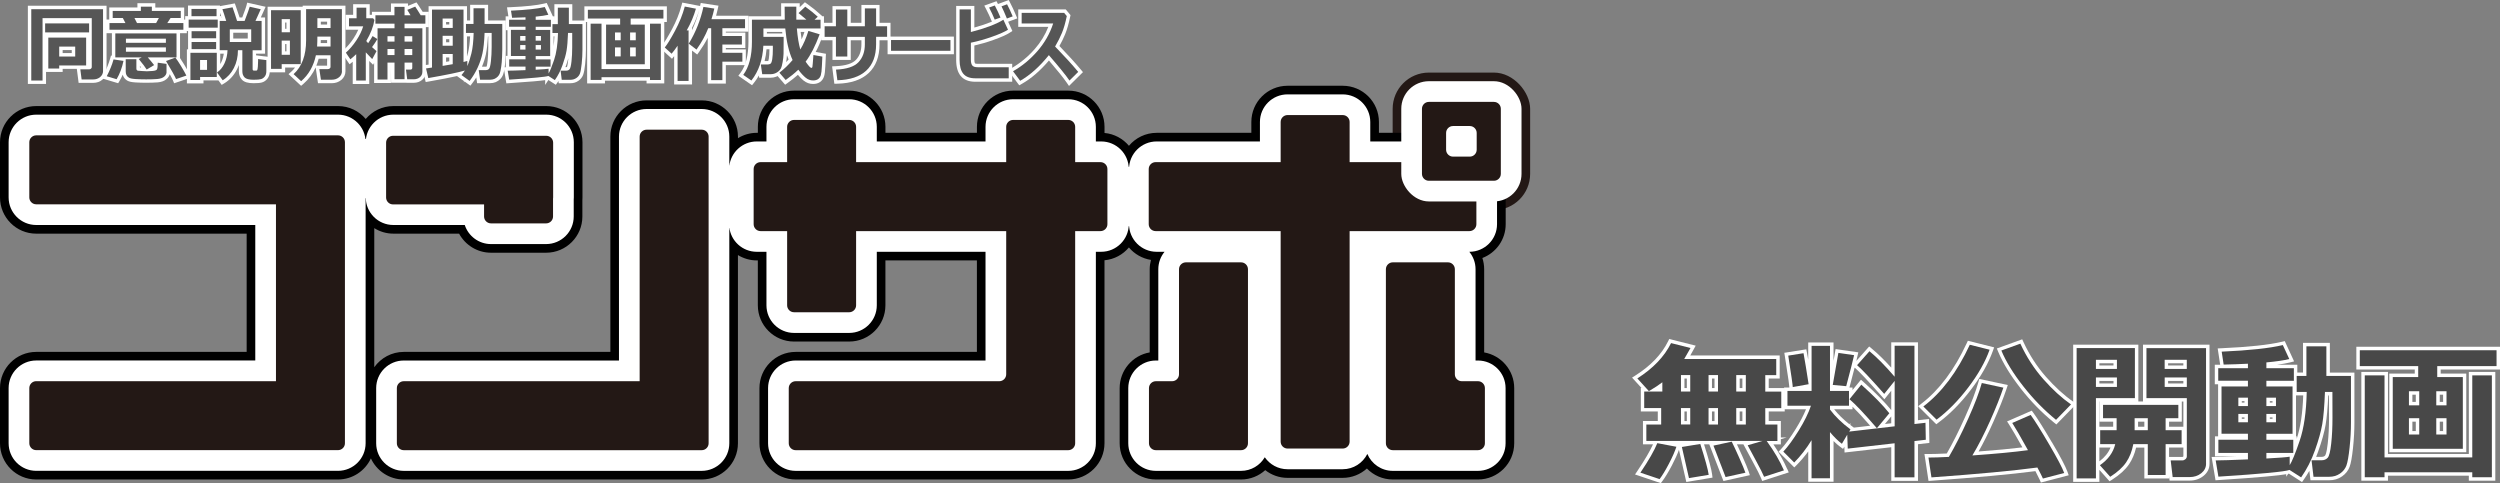
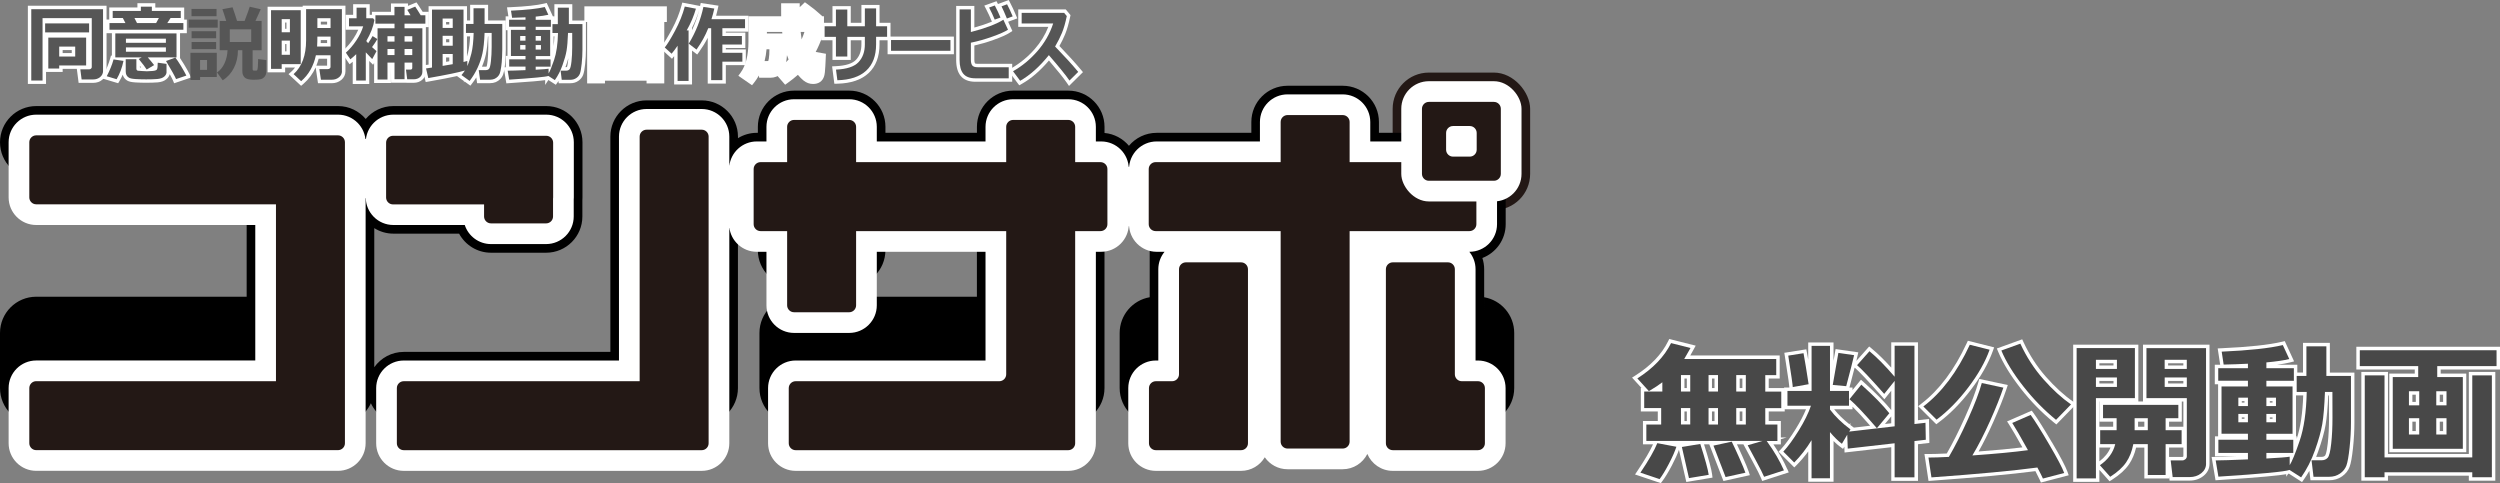
<svg xmlns="http://www.w3.org/2000/svg" id="_レイヤー_2" data-name="レイヤー 2" viewBox="0 0 725 140.12">
  <rect x="0" y="0" width="725" height="140.12" fill="#808080" stroke="none" />
  <defs>
    <style>
      .cls-1 {
        fill: #fff;
      }

      .cls-2 {
        fill: #231815;
      }

      .cls-3 {
        fill: #484848;
      }

      .cls-4 {
        fill: #565656;
      }
    </style>
  </defs>
  <g id="_レイヤー_1_画像のコピー" data-name="レイヤー 1 画像のコピー">
    <g>
      <rect class="cls-2" x="403.87" y="21.05" width="39.87" height="39.87" rx="10.5" ry="10.5" />
-       <path d="M430.41,102.2v-24.12c0-1.14-.19-2.23-.52-3.26,3.95-1.51,6.76-5.33,6.76-9.8v-16c0-5.79-4.71-10.5-10.5-10.5h-26.26v-3.15c0-5.79-4.71-10.5-10.5-10.5h-16c-5.79,0-10.5,4.71-10.5,10.5v3.15h-27.46c-3.22,0-6.11,1.46-8.04,3.76-1.74-2.07-4.25-3.46-7.08-3.72v-1.78c0-5.79-4.71-10.5-10.5-10.5h-16c-5.79,0-10.5,4.71-10.5,10.5v1.74h-26.53v-1.74c0-5.79-4.71-10.5-10.5-10.5h-16c-5.79,0-10.5,4.71-10.5,10.5v1.74h-.31c-2,0-3.87.57-5.46,1.55v-.46c0-5.79-4.71-10.5-10.5-10.5h-16c-5.79,0-10.5,4.71-10.5,10.5v62.44h-59.91c-3.53,0-6.65,1.76-8.56,4.44v-40.33c1.61,1.01,3.51,1.6,5.54,1.6h19.06c1.78,3.29,5.25,5.53,9.25,5.53h16c5.79,0,10.5-4.71,10.5-10.5v-4.78c.02-.23.03-.48.03-.75v-16c0-5.79-4.71-10.5-10.53-10.5h-44.31c-3.21,0-6.09,1.46-8.02,3.74-1.93-2.28-4.81-3.74-8.02-3.74H10.5c-5.79,0-10.5,4.71-10.5,10.5v16c0,5.79,4.71,10.5,10.5,10.5h61.03v34.29H10.5c-5.79,0-10.5,4.71-10.5,10.5v16c0,5.79,4.71,10.5,10.5,10.5h87.53c4.22,0,7.86-2.51,9.53-6.12,1.66,3.61,5.31,6.12,9.53,6.12h86.41c5.79,0,10.5-4.71,10.5-10.5v-54.58c1.59.97,3.46,1.55,5.46,1.55h.31v13.03c0,5.79,4.71,10.5,10.5,10.5h16c5.79,0,10.5-4.71,10.5-10.5v-13.03h26.53v26.53h-52.56c-5.79,0-10.5,4.71-10.5,10.5v16c0,5.79,4.71,10.5,10.5,10.5h79.06c5.79,0,10.5-4.71,10.5-10.5v-53.07c2.84-.26,5.35-1.65,7.08-3.72,1.59,1.9,3.85,3.21,6.4,3.62-.23.86-.37,1.77-.37,2.7v24.12c-4.94.85-8.71,5.17-8.71,10.35v16c0,5.79,4.71,10.5,10.5,10.5h24.71c2.7,0,5.15-1.03,7.01-2.71,1.78,1.4,4.02,2.24,6.46,2.24h16c2.7,0,5.15-1.03,7.02-2.71,1.91,1.96,4.57,3.18,7.51,3.18h24.71c5.79,0,10.5-4.71,10.5-10.5v-16c0-5.18-3.77-9.49-8.71-10.35Z" />
+       <path d="M430.41,102.2v-24.12c0-1.14-.19-2.23-.52-3.26,3.95-1.51,6.76-5.33,6.76-9.8v-16c0-5.79-4.71-10.5-10.5-10.5h-26.26v-3.15c0-5.79-4.71-10.5-10.5-10.5h-16c-5.79,0-10.5,4.71-10.5,10.5v3.15h-27.46c-3.22,0-6.11,1.46-8.04,3.76-1.74-2.07-4.25-3.46-7.08-3.72v-1.78c0-5.79-4.71-10.5-10.5-10.5h-16c-5.79,0-10.5,4.71-10.5,10.5v1.74h-26.53v-1.74c0-5.79-4.71-10.5-10.5-10.5h-16c-5.79,0-10.5,4.71-10.5,10.5v1.74h-.31c-2,0-3.87.57-5.46,1.55v-.46c0-5.79-4.71-10.5-10.5-10.5h-16c-5.79,0-10.5,4.71-10.5,10.5v62.44h-59.91c-3.53,0-6.65,1.76-8.56,4.44v-40.33c1.61,1.01,3.51,1.6,5.54,1.6h19.06c1.78,3.29,5.25,5.53,9.25,5.53h16c5.79,0,10.5-4.71,10.5-10.5v-4.78c.02-.23.03-.48.03-.75v-16c0-5.79-4.71-10.5-10.53-10.5h-44.31c-3.21,0-6.09,1.46-8.02,3.74-1.93-2.28-4.81-3.74-8.02-3.74H10.5c-5.79,0-10.5,4.71-10.5,10.5c0,5.79,4.71,10.5,10.5,10.5h61.03v34.29H10.5c-5.79,0-10.5,4.71-10.5,10.5v16c0,5.79,4.71,10.5,10.5,10.5h87.53c4.22,0,7.86-2.51,9.53-6.12,1.66,3.61,5.31,6.12,9.53,6.12h86.41c5.79,0,10.5-4.71,10.5-10.5v-54.58c1.59.97,3.46,1.55,5.46,1.55h.31v13.03c0,5.79,4.71,10.5,10.5,10.5h16c5.79,0,10.5-4.71,10.5-10.5v-13.03h26.53v26.53h-52.56c-5.79,0-10.5,4.71-10.5,10.5v16c0,5.79,4.71,10.5,10.5,10.5h79.06c5.79,0,10.5-4.71,10.5-10.5v-53.07c2.84-.26,5.35-1.65,7.08-3.72,1.59,1.9,3.85,3.21,6.4,3.62-.23.86-.37,1.77-.37,2.7v24.12c-4.94.85-8.71,5.17-8.71,10.35v16c0,5.79,4.71,10.5,10.5,10.5h24.71c2.7,0,5.15-1.03,7.01-2.71,1.78,1.4,4.02,2.24,6.46,2.24h16c2.7,0,5.15-1.03,7.02-2.71,1.91,1.96,4.57,3.18,7.51,3.18h24.71c5.79,0,10.5-4.71,10.5-10.5v-16c0-5.18-3.77-9.49-8.71-10.35Z" />
      <g>
        <path class="cls-1" d="M134.78,65.25c1.04,3.2,4.06,5.53,7.6,5.53h16c4.41,0,8-3.59,8-8v-4.95c.01-.19.03-.38.03-.58v-16c0-4.41-3.59-8-8-8h-44.34c-4.41,0-8,3.59-8,8v16c0,4.41,3.59,8,8,8h20.71Z" />
        <path class="cls-1" d="M98.03,33.25H10.5c-4.41,0-8,3.59-8,8v16c0,4.41,3.59,8,8,8h63.53v39.29H10.5c-4.41,0-8,3.59-8,8v16c0,4.41,3.59,8,8,8h87.53c4.41,0,8-3.59,8-8V41.25c0-4.41-3.59-8-8-8Z" />
        <path class="cls-1" d="M327.35,49.02c0-4.41-3.59-8-8-8h-1.55v-4.24c0-4.41-3.59-8-8-8h-16c-4.41,0-8,3.59-8,8v4.24h-31.53v-4.24c0-4.41-3.59-8-8-8h-16c-4.41,0-8,3.59-8,8v4.24h-2.81c-4.14,0-7.55,3.15-7.96,7.18v-8.59c0-4.41-3.59-8-8-8h-16c-4.41,0-8,3.59-8,8v64.94h-62.41c-4.41,0-8,3.59-8,8v16c0,4.41,3.59,8,8,8h86.41c4.41,0,8-3.59,8-8v-62.71c.41,4.03,3.82,7.18,7.96,7.18h2.81v15.53c0,4.41,3.59,8,8,8h16c4.41,0,8-3.59,8-8v-15.53h31.53v31.53h-55.06c-4.41,0-8,3.59-8,8v16c0,4.41,3.59,8,8,8h79.06c4.41,0,8-3.59,8-8v-55.53h1.55c4.41,0,8-3.59,8-8v-16Z" />
        <path class="cls-1" d="M428.62,104.55h-.71v-26.47c0-1.92-.68-3.68-1.81-5.06h.04c4.41,0,8-3.59,8-8v-16c0-4.41-3.59-8-8-8h-28.76v-5.65c0-4.41-3.59-8-8-8h-16c-4.41,0-8,3.59-8,8v5.65h-29.96c-4.41,0-8,3.59-8,8v16c0,4.41,3.59,8,8,8h2.3c-1.13,1.38-1.81,3.14-1.81,5.06v26.47h-.71c-4.41,0-8,3.59-8,8v16c0,4.41,3.59,8,8,8h24.71c2.93,0,5.49-1.59,6.88-3.94,1.44,2.09,3.86,3.47,6.59,3.47h16c3.13,0,5.84-1.81,7.15-4.44,1.21,2.88,4.06,4.91,7.38,4.91h24.71c4.41,0,8-3.59,8-8v-16c0-4.41-3.59-8-8-8Z" />
        <rect class="cls-1" x="104.15" y="40.29" width="3.76" height="17.21" />
        <rect class="cls-1" x="325.32" y="48.39" width="3.76" height="17.21" />
        <rect class="cls-1" x="210.15" y="48.03" width="3.76" height="17.96" />
      </g>
      <g>
        <path class="cls-2" d="M140.38,62.79c0,1.09.9,1.99,2,1.99h16c1.1,0,2-.9,2-1.99v-5.21c.01-.09.03-.19.03-.29v-15.92c0-1.09-.9-1.99-2-1.99h-44.44c-1.1,0-2,.9-2,1.99v15.92c0,1.09.9,1.99,2,1.99h26.41v3.51Z" />
        <path class="cls-2" d="M98.03,39.25H10.5c-1.1,0-2,.9-2,2v16c0,1.1.9,2,2,2h69.53v51.29H10.5c-1.1,0-2,.9-2,2v16c0,1.1.9,2,2,2h71.53s0,0,0,0h16c1.1,0,2-.9,2-2V41.25c0-1.1-.9-2-2-2Z" />
        <path class="cls-2" d="M203.5,37.61h-16c-1.1,0-2,.9-2,2v70.94h-68.41c-1.1,0-2,.9-2,2v16c0,1.1.9,2,2,2h86.41c1.1,0,2-.9,2-2V39.61c0-1.1-.9-2-2-2Z" />
        <path class="cls-2" d="M319.15,47.02h-7.35v-10.24c0-1.1-.9-2-2-2h-16c-1.1,0-2,.9-2,2v10.24h-43.53v-10.24c0-1.1-.9-2-2-2h-16c-1.1,0-2,.9-2,2v10.24h-7.71c-1.1,0-2,.9-2,2v16c0,1.1.9,2,2,2h7.71v21.53c0,1.1.9,2,2,2h16c1.1,0,2-.9,2-2v-21.53h43.53v41.53c0,1.1-.9,2-2,2h-59.06c-1.1,0-2,.9-2,2v16c0,1.1.9,2,2,2h79.06c1.1,0,2-.9,2-2v-61.53h7.35c1.1,0,2-.9,2-2v-16c0-1.1-.9-2-2-2Z" />
        <path class="cls-2" d="M426.15,67.02c1.1,0,2-.9,2-2v-16c0-1.1-.9-2-2-2h-34.76v-11.65c0-1.1-.9-2-2-2h-16c-1.1,0-2,.9-2,2v11.65h-36.26c-1.1,0-2,.9-2,2v16c0,1.1.9,2,2,2h36.26v61.06c0,1.1.9,2,2,2h16c1.1,0,2-.9,2-2v-61.06h34.76Z" />
        <path class="cls-2" d="M359.91,76.08h-16c-1.1,0-2,.9-2,2v30.47c0,1.1-.9,2-2,2h-4.71c-1.1,0-2,.9-2,2v16c0,1.1.9,2,2,2h24.71c1.1,0,2-.9,2-2v-50.47c0-1.1-.9-2-2-2Z" />
        <path class="cls-2" d="M428.62,110.55h-4.71c-1.1,0-2-.9-2-2v-30.47c0-1.1-.9-2-2-2h-16c-1.1,0-2,.9-2,2v50.47c0,1.1.9,2,2,2h24.71c1.1,0,2-.9,2-2v-16c0-1.1-.9-2-2-2Z" />
      </g>
      <rect class="cls-1" x="406.37" y="23.55" width="34.87" height="34.87" rx="8" ry="8" />
      <path class="cls-2" d="M433.24,29.55h-18.87c-1.1,0-2,.9-2,2v18.87c0,1.1.9,2,2,2h18.87c1.1,0,2-.9,2-2v-18.87c0-1.1-.9-2-2-2ZM428.24,43.42c0,1.1-.9,2-2,2h-4.87c-1.1,0-2-.9-2-2v-4.87c0-1.1.9-2,2-2h4.87c1.1,0,2,.9,2,2v4.87Z" />
    </g>
    <g id="_無料公開動画" data-name="無料公開動画">
      <path class="cls-1" d="M8.08,1.67v22.68h5.27v-3.48h4.82v-.89h4.11l.52,4.05h4.24c1.04,0,1.94-.32,2.68-.95.77-.66,1.18-1.53,1.18-2.52V1.67H8.08ZM20.81,14.51v.88h-2.64v-.88h2.64Z" />
      <path class="cls-1" d="M54.95,21.48c-.35-.72-.87-1.66-1.61-2.87-.44-.72-.81-1.31-1.13-1.77v-7.21h1.97v-3.95h-.76v-3.5h-8.38V.92h-5.19v1.25h-8.17v3.5h-.94v3.95h1.71v6.53l-.26-.04-.24.85c-.4,1.46-1.04,3.03-1.89,4.68l-.56,1.07,4.77,1.43.4-.68c.34-.57.64-1.17.92-1.8.05.18.11.35.18.5.22.47.58.86,1.08,1.18.5.32,1.27.5,2.5.57,1.02.06,2.04.09,3.03.09,1.33,0,2.45-.04,3.35-.11,1.08-.09,1.94-.41,2.55-.94.48-.41.8-.9.94-1.45.54.98.8,1.5.92,1.79l.36.86,4.93-1.67-.49-1.02ZM40.93,19.58c-.13,0-.25-.02-.35-.03v-.44c.13.17.25.32.35.46Z" />
-       <path class="cls-1" d="M74.26,16.04v-.47h2.61V5.07h-1.24l1.4-3.1-5.34-1.21-.24.94c-.07.29-.34,1.11-1.2,3.37h-.77c-.37-1.16-.74-2.26-1.1-3.29l-.29-.8-4.3.8v-.18h-9.27v3.07h-.82v4.34h.84v5.3h-.34v9.88h4.81v-.87h4.34l.94,1.3.79-.48c1.54-.94,2.75-2.28,3.62-3.98.22-.43.41-.87.57-1.32v1.83c0,1.02.32,1.86.95,2.5.64.65,1.73.96,3.32.96,1.13,0,1.9-.07,2.42-.22.63-.18,1.16-.55,1.6-1.1.45-.57.67-1.29.67-2.16v-4.1l-3.98-.51ZM71.85,9.5v1.68h-4.21v-1.68h4.21ZM63.87,15.57h1.03c-.12.85-.35,1.64-.69,2.38-.1.22-.22.44-.34.64v-3.02ZM64.14,4.73c.04.11.07.22.11.34h-.11v-.34ZM63.8,3.71c.1.29.21.61.32.96h-.32v-.96ZM59.04,19.26h-.02v-.86l.02.86Z" />
      <path class="cls-1" d="M87.78,1.65v.3h-10.18v19.02h5.09v-1.38h2.87c-.33.43-.69.82-1.08,1.18l-.81.73,3.65,3.39.68-.58c1.51-1.3,2.7-2.9,3.54-4.76l.68,4.58h4c1.06,0,1.98-.32,2.74-.94.8-.66,1.22-1.54,1.22-2.53V1.65h-12.38ZM83.07,12.77v2.12h-.38v-2.12h.38ZM83.07,6.54v1.82h-.38v-1.82h.38ZM93.04,7.12v-.84h1.82v.84h-1.82ZM94.86,11.62v.87h-1.85c0-.28.02-.57.02-.87h1.83ZM91.74,19.04c.26-.64.48-1.31.67-2.01h2.45v2.01h-3.12Z" />
      <path class="cls-1" d="M122.57,3.42c-.46-.74-.9-1.43-1.33-2.06l-.46-.67-2.47,1.01v-.7h-4.93v2.43h-5.52v.87h-.64V1.22h-4.81v3.07h-2.2v4.33h3.69c-.36.82-.82,1.66-1.37,2.51-.86,1.3-1.83,2.44-2.9,3.4l-.65.58,2.39,3.53.84-.66.08-.06v6.44h4.79v-6.68c.05.05.1.1.16.16l.95.95.3-.54v5.83h4.88v-4.91l.04,4.82,6.6.02c.94,0,1.76-.29,2.42-.85.7-.59,1.07-1.41,1.07-2.35V7.87h.87V3.42h-1.8Z" />
      <path class="cls-1" d="M141.55,5.94V1.4h-5.21v4.54h-.91V1.79h-11.14v16.94c-.41.06-.7.1-.87.13l-1.09.15,1.12,4.78.93-.16c3.48-.61,6.18-1.13,8.15-1.57l2,1.44v.48l.16-.37,1.72,1.24.59-.77c.4-.52.78-1.06,1.13-1.62l.23,1.66h3.77c.58,0,1.12-.1,1.62-.3.5-.2.95-.51,1.33-.9.39-.4.67-.86.85-1.37.15-.43.28-1.07.42-1.97.13-.87.22-1.9.27-3.07.04-1.16.06-1.87.06-2.13V5.94h-5.13ZM135.43,10.55h.9c-.09,1.89-.29,3.45-.58,4.65-.1.43-.21.84-.33,1.23v-5.88ZM130.29,16.66v1.11l-.93.16v-1.27h.93ZM130.29,11.37v.88h-.93v-.88h.93ZM130.29,6.38v.72h-.93v-.72h.93ZM140.92,15.65c.27-1.28.47-2.99.59-5.1h.09v3.1c0,1.45-.06,2.79-.19,3.97-.15,1.37-.3,1.68-.29,1.66-.02.02-.04.05-.17.05h-1.18c.51-1.21.9-2.44,1.16-3.68Z" />
      <path class="cls-1" d="M165.97,5.96V1.22h-5.2v4.75l-.02-1.24h-.42l-1.78-3.87-.8.19c-2.06.49-5.29.84-9.61,1.03l-1.11.05.4,2.6h-.79v4.02h.53v7.46h-.5v3.3h-.61l.78,4.66.9-.06c6.17-.4,9-.68,10.36-.87v1.39l.93-1.43,2.16,1.39.55-.78c.07-.1.14-.2.21-.31l.08.64h3.38c.88,0,1.66-.23,2.32-.7.66-.46,1.13-1.05,1.39-1.76.23-.61.41-1.6.57-3.11.15-1.43.23-2.83.23-4.17V5.96h-3.94ZM164.08,19.2c.29-.83.54-1.6.74-2.33-.02.29-.05.56-.08.83-.15,1.36-.32,1.7-.31,1.7,0,0,0,0,0,0-.02.02-.07.07-.24.07h-.22c.03-.09.07-.18.1-.28ZM160.54,10.53h.24c-.04,1.02-.12,1.98-.24,2.87v-2.87Z" />
      <polygon class="cls-1" points="169.47 1.84 169.47 6.38 170.27 6.38 170.27 24.19 175.44 24.19 175.44 23.4 187.5 23.4 187.5 24.19 192.64 24.19 192.64 6.38 193.39 6.38 193.39 1.84 169.47 1.84" />
      <path class="cls-1" d="M217.06,9.17v-4.6h-9.39c.17-.61.33-1.24.46-1.88l.23-1.04-5.15-.78-.19.87-5.16-.99-.24.9c-.6,2.26-1.52,4.54-2.73,6.8-1.22,2.27-2.19,3.85-2.89,4.71l-.6.74,3.47,3.15.63-.77v8.21h5.19v-9.82l1.5,1.15.6-.84c.94-1.32,1.76-2.66,2.45-4.02v13.29h5.25v-5.36h5.8v-4.57h-5.8v-.4h5.66v-4.47h-5.66v-.27h6.57ZM200.69,8.75v-.68c.86-1.69,1.56-3.42,2.06-5.15-.5,2.01-1.19,3.96-2.06,5.83Z" />
      <path class="cls-1" d="M236.56,15.06c.72-1.38,1.41-2.97,2.07-4.75l.37-1-.16-.05h.11v-4.54h-.48l-.65-.6c-1.03-.95-2.29-1.96-3.73-2.99l-.67-.48-1.5,1.43V.95h-5.39v1c0,1.14,0,2.07.01,2.77h-9.49v7.39c0,3.9-.78,6.94-2.32,9.03l-.61.83,3.97,2.75.58-.73c.52-.65.99-1.35,1.4-2.09l.09.64h3.34c.54,0,1.07-.1,1.57-.29.15-.06.3-.12.44-.19l2.18,2.51.74-.53c1.07-.76,2.07-1.55,2.96-2.34.57.68,1.1,1.22,1.62,1.64.83.67,1.76,1.01,2.77,1.01.81,0,1.49-.19,2.04-.57.56-.39.96-.96,1.18-1.69.18-.59.29-1.55.35-2.91l.17-3.59-2.96-.52ZM222.4,9.71v-.45h4.43c.02.15.03.3.05.45h-4.48ZM222.3,14.28h.83c0,1.15-.06,2.07-.17,2.72-.06.38-.13.58-.16.68-.05.01-.11.02-.19.02h-.88c.28-1.08.47-2.23.57-3.43ZM228.21,15.98c.15.44.31.86.48,1.27-.23.26-.47.52-.71.77.12-.72.2-1.4.24-2.03ZM232.19,9.26h1.1c-.25.76-.52,1.48-.82,2.16-.11-.67-.2-1.39-.28-2.16Z" />
      <path class="cls-1" d="M255.07,6.61V1.43h-5.26v5.18h-3.09V1.77h-5.3v4.84h-3.28v5.07h3.28v5.7h5.3v-5.7h3.09v1.17c0,1.89-.51,3.35-1.56,4.48-1.03,1.1-3,1.73-5.85,1.86l-1.09.05.65,5.05.9-.02c3.91-.09,6.94-1.12,9.02-3.06,2.11-1.96,3.18-4.77,3.18-8.36v-1.17h3.19v-5.07h-3.19Z" />
      <rect class="cls-1" x="257.4" y="10.61" width="19.23" height="5.12" />
      <path class="cls-1" d="M288.1,11.58c2.26-.8,3.82-1.5,4.77-2.13l.72-.47-1.23-2.67,2.65-.98-.4-.96c-.56-1.33-1.12-2.54-1.67-3.58l-.41-.78-3.12,1.16s-.01-.03-.02-.04l-.4-.78-3.55,1.28.53,1.01c.61,1.17,1.14,2.32,1.59,3.42l.09.22c-1.42.59-3.12,1.16-5.09,1.71V1.72h-5.27v15.64c0,2.06.43,3.59,1.31,4.66.92,1.12,2.35,1.69,4.26,1.69h10.68v-5.2h-9.95c-.67,0-.82-.13-.83-.12-.06-.09-.2-.37-.2-1.1v-4.09c1.78-.4,3.65-.94,5.55-1.62Z" />
      <path class="cls-1" d="M313.46,20.2c-1.69-2.02-3.79-4.33-6.23-6.86.65-1.16,1.21-2.31,1.66-3.41.54-1.32,1.04-3.03,1.46-5.07l.1-.47-1.38-1.66h-13.78v5.07h8.72c-.92,2.34-2.24,4.48-3.92,6.4-2.01,2.29-4.3,4.17-6.8,5.6l-.99.56,3.28,4.38.77-.43c2.67-1.51,5.31-3.78,7.84-6.76,2.5,2.91,4.22,5.05,5.14,6.39l.68.99,4.05-4.01-.59-.71Z" />
      <path class="cls-4" d="M29.89,20.57c0,.7-.28,1.29-.83,1.76s-1.23.71-2.03.71h-3.36l-.38-2.94h2.61c.18,0,.34-.07.49-.2s.22-.28.22-.43V5.26h-14.27v18.09h-3.27V2.67h20.81v17.89ZM25.84,9.39h-12.75v-2.61h12.75v2.61ZM17.17,18.99v.89h-3.16v-8.98h10.97v8.09h-7.8ZM17.17,16.4h4.64v-2.88h-4.64v2.88Z" />
      <path class="cls-4" d="M35.81,17.67c-.41,1.96-1.07,3.73-1.99,5.3l-2.86-.86c.89-1.72,1.55-3.34,1.97-4.88l2.88.43ZM36.37,6.68l-.75-1.46h-2.94v-2.04h8.17v-1.25h3.19v1.25h8.38v2.04h-2.95l-.95,1.46h4.66v1.95h-21.43v-1.95h4.63ZM44.7,18.87l-2.16,1.3c-.33-.57-1.1-1.59-2.31-3.07l.89-.46h-7.68v-6.96h17.75v6.96h-8.34c.69.78,1.3,1.52,1.84,2.23ZM48.31,20.84c0,.52-.23.98-.68,1.37s-1.12.62-1.99.7-1.96.11-3.26.11c-.98,0-1.97-.03-2.98-.09s-1.68-.2-2.02-.41-.57-.47-.71-.76-.21-.64-.21-1.04v-3.55h3.09v2.73c0,.18.04.32.13.43s.21.17.36.18.55.05,1.21.09,1.11.07,1.34.07c.22,0,.72-.03,1.52-.08s1.26-.21,1.41-.47.22-.91.22-1.94l2.55.35v2.31ZM36.52,12.41h11.59v-1.2h-11.59v1.2ZM48.11,13.74h-11.59v1.27h11.59v-1.27ZM38.99,5.22l.74,1.46h5.55l.8-1.46h-7.09ZM54.04,21.92l-2.98,1.01c-.33-.79-1.3-2.53-2.91-5.23l2.7-1.01c.38.46.92,1.28,1.63,2.44s1.23,2.1,1.56,2.78Z" />
      <path class="cls-4" d="M63.14,8.02h-8.43v-2.34h8.43v2.34ZM62.87,22.33h-4.84v.87h-2.81v-7.88h7.65v7.01ZM62.8,4.69h-7.27v-2.09h7.27v2.09ZM62.68,11.1h-7.12v-2.05h7.12v2.05ZM62.68,14.24h-7.12v-2.06h7.12v2.06ZM60.04,20.26v-2.86h-2.02v2.86h2.02ZM69,14.57c0,1.89-.39,3.61-1.17,5.14s-1.86,2.73-3.25,3.57l-1.64-2.26c.91-.62,1.64-1.5,2.17-2.66s.83-2.42.87-3.8h-2.27V6.07h1.89c-.43-1.44-.8-2.57-1.11-3.4l2.95-.55c.44,1.23.88,2.54,1.31,3.95h2.19c.86-2.26,1.35-3.63,1.48-4.12l3.2.73-1.54,3.4h1.79v8.5h-2.61v5.47c0,.29.14.43.41.43h.62c.11,0,.21-.04.29-.13s.15-.43.2-1.02.07-1.14.07-1.66c0-.18,0-.36-.01-.54l2.4.3v3.22c0,.64-.15,1.15-.46,1.54s-.67.64-1.09.76-1.14.18-2.14.18c-1.3,0-2.17-.22-2.61-.67s-.66-1.04-.66-1.79v-6.11h-1.29ZM72.85,12.18v-3.68h-6.21v3.68h6.21Z" />
      <path class="cls-4" d="M87.21,18.59h-5.52v1.38h-3.09V2.95h8.61v15.63ZM84.07,9.36v-3.82h-2.38v3.82h2.38ZM84.07,15.89v-4.12h-2.38v4.12h2.38ZM99.17,20.65c0,.7-.29,1.29-.86,1.76s-1.27.71-2.1.71h-3.14l-.46-3.08h2.47c.21,0,.39-.06.54-.18s.23-.27.23-.44v-3.39h-4.24c-.67,3.13-2.1,5.64-4.28,7.51l-2.19-2.04c2.42-2.19,3.63-5.45,3.63-9.79V2.65h10.38v18ZM95.86,13.49v-2.87h-3.82c0,1.07-.03,2.03-.08,2.87h3.9ZM95.86,8.12v-2.84h-3.82v2.84h3.82Z" />
      <path class="cls-4" d="M106.09,23.36h-2.79v-7.65c-.52.51-1.08,1-1.7,1.49l-1.3-1.92c1.13-1.02,2.15-2.21,3.06-3.59s1.57-2.73,1.97-4.06h-4.12v-2.33h2.2v-3.07h2.81v3.07h1.97l.39.48c-.29,1.89-1.07,3.93-2.36,6.12.23.27.41.48.54.63.52-.77.95-1.46,1.29-2.07l1.38.87c-.36.66-.87,1.43-1.54,2.33l1.3,1.17-1.25,2.31c-.77-.77-1.39-1.43-1.86-1.96v8.19ZM119.56,18.15h-2.24v4.82h-2.91v-4.82h-2.04v4.91h-2.88v-14.87h4.92v-1.32h-5.54v-2.45h5.52V1.99h2.93v2.43h1.73c-.39-.67-.7-1.19-.94-1.56l2.3-.94c.51.75,1.04,1.58,1.59,2.5h1.36v2.45h-6.05v1.32h5.18v12.6c0,.66-.24,1.19-.71,1.59s-1.07.61-1.77.61h-1.92l-.36-2.8h1.24c.39,0,.59-.18.59-.53v-1.51ZM114.41,10.49h-2.04v1.58h2.04v-1.58ZM112.37,15.96h2.04v-1.75h-2.04v1.75ZM119.56,12.07v-1.58h-2.24v1.58h2.24ZM117.32,15.96h2.24v-1.75h-2.24v1.75Z" />
      <path class="cls-4" d="M134.85,20.44c-1.77.53-5.32,1.27-10.64,2.2l-.66-2.79c.28-.04.86-.12,1.73-.26V2.79h9.14v15.19c.45-.11.82-.21,1.1-.3v1.49c.44-1.01.84-2.25,1.2-3.73s.57-3.44.64-5.88h-2.23v-2.61h2.19V2.4h3.21v4.54h5.13v7.44c0,.26-.02.96-.06,2.09s-.13,2.12-.26,2.96-.26,1.44-.38,1.8-.33.7-.62.99-.62.52-.99.67-.79.23-1.24.23h-2.89l-.39-2.79h2.09c.38,0,.69-.12.91-.38s.41-.99.54-2.22.21-2.59.21-4.08v-4.1h-2.05c-.1,2.51-.3,4.47-.61,5.89s-.77,2.81-1.41,4.19-1.41,2.66-2.32,3.84l-2.36-1.7c.4-.47.73-.91,1-1.34ZM131.29,8.1v-2.72h-2.93v2.72h2.93ZM128.36,13.26h2.93v-2.88h-2.93v2.88ZM128.36,19.11l2.93-.5v-2.95h-2.93v3.46Z" />
      <path class="cls-4" d="M159.05,22.02c-.7.27-4.5.63-11.39,1.08l-.43-2.6c.86,0,2.58-.05,5.17-.16v-1.03h-4.73v-2.11h4.73v-.96h-4.23v-7.58h4.23v-.91h-4.76v-2.02h4.76v-.71c-1.23.06-2.53.11-3.89.14l-.32-2.07c4.4-.2,7.66-.55,9.8-1.05l1.03,2.24c-.83.21-2.05.39-3.67.54v.93h4.41v2.02h-4.41v.91h4.2v7.58h-4.2v.96h4.31v2.11h-4.31v.89c2.04-.11,3.29-.21,3.74-.29v1.36c.37-.56.9-1.86,1.59-3.88s1.07-4.64,1.14-7.85h-1.61v-2.57h1.56V2.22h3.2v4.75h3.94v7.42c0,1.31-.07,2.67-.22,4.07s-.32,2.36-.51,2.87-.53.95-1.03,1.29-1.07.52-1.75.52h-2.5l-.32-2.65h1.61c.41,0,.73-.13.97-.39s.43-1.02.57-2.27.21-2.63.21-4.14v-4.15h-1.21c-.09,2.27-.23,3.98-.43,5.16s-.59,2.56-1.17,4.18-1.31,3.06-2.22,4.35l-1.86-1.2ZM152.39,10.44h-1.54v1.35h1.54v-1.35ZM152.39,13.06h-1.54v1.32h1.54v-1.32ZM156.88,11.79v-1.35h-1.54v1.35h1.54ZM156.88,14.38v-1.32h-1.54v1.32h1.54Z" />
-       <path class="cls-4" d="M186.99,18.63h-11.23V7.14h4.08v-1.76h-9.36v-2.54h21.91v2.54h-9.5v1.76h4.1v11.5ZM174.44,23.19h-3.16V6.87h3.16v13.15h14.06V6.87h3.14v16.32h-3.14v-.8h-14.06v.8ZM180,9.41h-1.65v2.26h1.65v-2.26ZM178.35,13.74v2.61h1.65v-2.61h-1.65ZM184.37,11.67v-2.26h-1.64v2.26h1.64ZM184.37,16.35v-2.61h-1.64v2.61h1.64Z" />
      <path class="cls-4" d="M199.69,23.47h-3.19v-10.21c-.48.73-1.06,1.5-1.73,2.32l-1.99-1.8c.74-.91,1.74-2.54,2.99-4.87s2.19-4.67,2.82-7.01l3.23.62c-.61,2.13-1.5,4.23-2.67,6.29h.54v14.66ZM209.49,23.24h-3.25v-15.07h-.84c-.82,2.09-1.96,4.16-3.42,6.21l-2.24-1.72c2.02-3.32,3.44-6.88,4.25-10.66l3.16.48c-.23,1.08-.51,2.11-.83,3.09h9.74v2.6h-6.57v2.27h5.66v2.47h-5.66v2.4h5.8v2.57h-5.8v5.36Z" />
-       <path class="cls-4" d="M227.26,10.71c0,2.52,0,4.14-.03,4.88s-.11,1.55-.27,2.44-.32,1.49-.49,1.8-.4.6-.71.86-.66.46-1.04.61-.79.22-1.21.22h-2.47l-.4-2.82h1.97c.3,0,.57-.07.81-.21s.41-.59.53-1.34.18-1.79.18-3.11c0-.25,0-.51-.01-.77h-2.75c-.2,4.05-1.35,7.41-3.47,10.08l-2.36-1.63c1.68-2.27,2.52-5.48,2.52-9.62v-6.39h9.52c-.02-.71-.04-1.97-.04-3.77h3.39v3.77h2.93c-.52-.43-1.29-1.07-2.29-1.92l1.95-1.85c1.41,1.01,2.62,1.98,3.63,2.91l-.94.87h1.75v2.54h-6.87c.21,2.49.54,4.52,1,6.09.93-1.52,1.71-3.32,2.34-5.38l3.27.98c-1.28,3.43-2.64,6.07-4.07,7.93.83,1.21,1.39,1.82,1.68,1.82.14,0,.23-.09.28-.28s.15-1.34.3-3.47l2.59.46-.13,2.71c-.05,1.27-.16,2.16-.31,2.67s-.42.89-.79,1.15-.86.39-1.46.39c-.77,0-1.49-.26-2.14-.79s-1.37-1.3-2.14-2.33c-1.06,1.02-2.28,2.01-3.66,2.99l-1.83-2.11c1.38-1.06,2.65-2.29,3.83-3.68-1.09-2.35-1.79-5.41-2.12-9.16h-6.34v2.45h5.86Z" />
      <path class="cls-4" d="M254.07,7.61h3.19v3.07h-3.19v2.17c0,3.31-.95,5.86-2.86,7.63s-4.7,2.7-8.37,2.79l-.4-3.08c3.14-.14,5.32-.87,6.54-2.17s1.83-3.03,1.83-5.16v-2.17h-5.09v5.7h-3.3v-5.7h-3.28v-3.07h3.28V2.77h3.3v4.84h5.09V2.43h3.26v5.18Z" />
      <path class="cls-4" d="M275.63,14.73h-17.23v-3.12h17.23v3.12Z" />
      <path class="cls-4" d="M292.53,22.71h-9.68c-1.6,0-2.76-.44-3.49-1.32s-1.08-2.23-1.08-4.03V2.72h3.27v6.57c4.24-1.09,7.39-2.29,9.43-3.57l1.34,2.89c-.88.58-2.39,1.25-4.55,2.02s-4.23,1.35-6.22,1.75v4.9c0,.76.13,1.32.39,1.68s.8.54,1.64.54h8.95v3.2ZM290.15,5.09l-1.68.6c-.46-1.13-1-2.3-1.63-3.5l1.65-.6c.73,1.4,1.28,2.57,1.65,3.5ZM293.68,4.75l-1.68.62c-.59-1.45-1.11-2.62-1.56-3.53l1.61-.6c.54,1.02,1.08,2.19,1.63,3.5Z" />
      <path class="cls-4" d="M312.69,20.84l-2.54,2.52c-1.03-1.51-3.02-3.96-5.98-7.37-2.7,3.35-5.48,5.83-8.32,7.44l-2.07-2.77c2.61-1.48,4.96-3.42,7.05-5.81s3.62-5.07,4.59-8.04h-9.14v-3.08h12.32l.77.93c-.41,1.99-.88,3.62-1.41,4.89s-1.18,2.58-1.98,3.94c2.66,2.74,4.9,5.19,6.7,7.35Z" />
    </g>
    <g id="_同意説明補助動画作成サービス" data-name="同意説明補助動画作成サービス">
      <path class="cls-1" d="M518.28,136c-.99-2.27-2.33-4.66-4-7.13h2.17v-1.51l1.67-.49h-1.67v-4.77h-3.52v-2.77h4.64v-6.79h-4.64v-2.77h3.18v-6.69h-25.93c.4-.7.72-1.26.96-1.71l.61-1.13-7.67-1.93-.36.72c-1.84,3.73-5.01,7.04-9.42,9.84l-1,.64,2.75,3.02h-.21v6.79h4.92v2.77h-4.3v6.77h2.92c-.9,1.97-2.4,4.54-4.49,7.65l-.73,1.09,7.48,2.51.43-.57c.81-1.06,1.75-2.6,2.78-4.57.9-1.72,1.59-3.24,2.05-4.53l2.13,9.34,7.6-1.27-.12-.95c-.17-1.41-.94-4.26-2.34-8.7h1.52l4.11,10.64,7.66-1.7-.34-1.05c-.26-.79-.87-2.27-1.87-4.52-.63-1.41-1.14-2.53-1.54-3.37h1.88l2.77,5.16c1.17,2.14,1.95,3.69,2.33,4.61l.35.86,7.7-2.49-.44-1.01ZM505.29,119.33v2.77h-.78v-2.77h.78ZM505.29,109.77v2.77h-.78v-2.77h.78ZM497.21,119.33v2.77h-.74v-2.77h.74ZM497.21,109.77v2.77h-.74v-2.77h.74ZM489.18,119.33v2.77h-.69v-2.77h.69ZM489.18,109.77v2.77h-.69v-2.77h.69Z" />
      <path class="cls-1" d="M559.39,121.5l-3.18.36v-22.59h-7.75v7.34c-2.03-2.24-3.92-4.09-5.66-5.52l-.74-.61-3.73,4.19c.14-.56.25-1.04.34-1.44l.24-1.05-6.59-.95-.6,3.42v-5.33h-7.34v5.01c-.13-.76-.25-1.45-.37-2.07l-.18-.96-6.38,1.01.16.99c1.13,7.18,1.3,8.7,1.3,8.96v.12h-1.53v6.3h6.37c-.7,1.72-1.69,3.62-2.95,5.65-1.6,2.58-3.06,4.59-4.35,5.96l-.67.71,4.56,4.55.71-.71c1.17-1.18,2.29-2.5,3.34-3.92v8.78h7.34v-11.8c.64.64,1.27,1.18,1.86,1.62l.89.66.38-.64.06,1.69,13.55-1.54v9.76h7.75v-10.63l3.3-.38-.12-6.93ZM548.46,122.75l-1.83.21,1.83-2.21v2ZM537.23,118.68v-.75c1.36,1.33,3.08,3.18,5.12,5.53l-4.73.55-.38-.28c-.21-.16-.42-.32-.63-.48l-.02-.62-.24.42c-1.76-1.39-3.25-2.85-4.45-4.36h5.33ZM537.92,106.67c1.21,1.02,3.83,3.79,7.76,8.23l.79.89,1.99-2.48v5.62c-1.88-2.31-4.57-5.04-8-8.12l-.78-.7-2.45,3.01v-.74h-.89l.03-.12c.6-2.25,1.09-4.13,1.47-5.64l.07.06Z" />
      <g>
        <path class="cls-1" d="M595.06,128.29c-2.41-4.1-4.22-6.98-5.38-8.56l-.47-.64-7.16,3.12.64.99c.74,1.13,2.01,3.33,3.81,6.54-3.33.41-7.59.81-12.71,1.19,1.42-2.51,2.84-5.35,4.23-8.47,1.7-3.81,3.01-7.09,3.89-9.74l.35-1.06-8.27-1.77-.25.91c-.72,2.62-2.03,6.07-3.9,10.23-1.79,3.98-3.56,7.5-5.27,10.48-2.23.11-4.02.16-5.32.16h-1.16l1.18,7.81.92-.07c13.07-.94,23.18-1.87,30.08-2.78.64,1.23,1.06,2.07,1.25,2.51l.34.8,8.07-2.11-.37-1.03c-.57-1.56-2.03-4.35-4.49-8.53Z" />
        <path class="cls-1" d="M585.98,112.64c2.95,3.76,6.2,7.09,9.65,9.88l.71.57,5.81-5.97-.97-.67c-2.61-1.81-5.25-4.23-7.86-7.18-2.6-2.94-4.78-6.32-6.5-10.04l-.38-.83-7.36,2.66.4.97c1.36,3.26,3.55,6.83,6.51,10.61Z" />
        <path class="cls-1" d="M562.21,122.51c3.33-2.49,6.49-5.7,9.4-9.55,2.92-3.85,5.04-7.62,6.32-11.19l.37-1.04-7.62-1.91-.35.75c-3.56,7.69-7.99,13.58-13.16,17.52l-.91.7,5.26,5.24.69-.52Z" />
      </g>
      <path class="cls-1" d="M621.47,99.95v16.48h-1.35v-16.48h-18.9v39.79h7.6v-3.48l2.95,3.31.72-.45c2.2-1.4,3.86-2.9,4.93-4.48.93-1.38,1.62-3,2.05-4.84h2.39v8.95h7.17v-.63l.15,1.25h5.83c1.53,0,2.86-.45,3.97-1.33,1.18-.94,1.78-2.13,1.78-3.55v-34.53h-19.28ZM612.91,110.47v.74h-4.09v-.74h4.09ZM612.91,105.34v.65h-4.09v-.65h4.09ZM628.75,105.99v-.65h4.42v.65h-4.42ZM628.75,111.21v-.74h4.42v.74h-4.42ZM621.86,122.28v1.48h-1.82v-1.48h1.82ZM608.82,116.45h.06v5.83h3.94v1.48h-4v-7.31ZM629.03,123.76v-1.48h3.69v-5.83h.46v7.31h-4.15ZM608.82,129.79h3.23c-.62,1.52-1.69,2.84-3.23,4v-4ZM629.03,132.52v-2.73h4.15v2.52s0,.04-.06.1c-.12.1-.2.11-.28.11h-3.81Z" />
      <path class="cls-1" d="M675.66,108.03v-8.59h-7.79v8.59h-1.65v-2.25h-5.93c1.57-.2,2.84-.43,3.84-.68l1.16-.3-2.71-5.88-.8.19c-3.78.9-9.68,1.53-17.54,1.88l-1.11.05.72,4.74h-1.56v5.65h.96v15.11h-.91v5.82h6.23c-2.86.11-4.87.16-6.02.16h-1.18l1.13,6.76.9-.06c12.6-.81,17.55-1.34,19.61-1.7v.74l.55-.85c.08-.02.16-.03.23-.05l3.8,2.44.55-.78c.56-.79,1.08-1.62,1.57-2.48l.33,2.74h5.4c1.42,0,2.68-.37,3.73-1.11,1.06-.74,1.81-1.68,2.22-2.8.38-1.02.7-2.8.98-5.44.27-2.56.41-5.07.41-7.46v-14.42h-7.13ZM672.28,130.9c1.05-2.96,1.78-5.55,2.15-7.72.34-1.99.6-4.84.76-8.5h.21l.02,6.51c0,2.67-.12,5.15-.37,7.38-.32,2.95-.72,3.48-.77,3.53-.15.17-.43.39-1.02.39h-1.58c.21-.52.41-1.04.6-1.58ZM658.25,116.76v-.44h.78v.44h-.78ZM658.25,121.45v-.4h.78v.4h-.78ZM650.9,121.05v.4h-.78v-.4h.78ZM650.9,116.32v.44h-.78v-.44h.78ZM665.84,114.67h2.09c-.16,5.05-.79,9.28-1.88,12.57v-.71h-.21v-11.87Z" />
      <g>
        <path class="cls-1" d="M683.34,100.56v6.6h16.94v1.18h-7.38v22.8h22.32v-22.8h-7.42v-1.18h17.2v-6.6h-41.66ZM700.58,122.28v2.73h-.99v-2.73h.99ZM699.59,116.55v-2.09h.99v2.09h-.99ZM707.53,116.55v-2.09h.97v2.09h-.97ZM707.53,125.01v-2.73h.97v2.73h-.97Z" />
        <polygon class="cls-1" points="715.96 131.65 692.51 131.65 692.51 107.86 684.79 107.86 684.79 139.4 692.51 139.4 692.51 137.95 715.96 137.95 715.96 139.4 723.64 139.4 723.64 107.86 715.96 107.86 715.96 131.65" />
      </g>
      <path class="cls-3" d="M517.36,136.4l-5.77,1.87c-.4-.96-1.19-2.53-2.38-4.71l-2.38-4.43,4.28-1.25h-33.67v-4.77h4.3v-4.77h-4.92v-4.79h5.26v-2.69c-.96.75-2.26,1.6-3.9,2.57l-3.35-3.69c4.58-2.91,7.84-6.33,9.78-10.24l5.64,1.42c-.4.74-1,1.79-1.82,3.18h26.68v4.69h-3.18v4.77h4.64v4.79h-4.64v4.77h3.52v4.77h-3.1c2.16,2.98,3.83,5.83,5,8.53ZM486.15,129.57c-.44,1.36-1.17,3-2.18,4.94s-1.92,3.41-2.69,4.43l-5.56-1.87c2.4-3.58,4.04-6.42,4.9-8.55l5.53,1.04ZM487.48,108.77v4.77h2.69v-4.77h-2.69ZM487.48,118.33v4.77h2.69v-4.77h-2.69ZM495.52,137.7l-5.72.95-2.06-9.03,5.34-.87c1.46,4.58,2.27,7.56,2.44,8.95ZM495.48,108.77v4.77h2.74v-4.77h-2.74ZM495.48,123.11h2.74v-4.77h-2.74v4.77ZM506.17,137.08l-5.75,1.27-3.52-9.12,5.3-1.15c.44.85,1.15,2.37,2.13,4.57.98,2.2,1.59,3.67,1.83,4.42ZM503.51,113.54h2.78v-4.77h-2.78v4.77ZM503.51,123.11h2.78v-4.77h-2.78v4.77Z" />
      <path class="cls-3" d="M525.37,127.62c-1.51,2.47-3.2,4.64-5.05,6.51l-3.16-3.16c1.34-1.43,2.83-3.47,4.47-6.12,1.64-2.65,2.82-5.04,3.54-7.18h-6.81v-4.3h7v-13.06h5.34v13.06h5.51v4.3h-5.51v1.1c1.51,2.02,3.49,3.94,5.94,5.75l-.38.64,13.19-1.53v-13.17l-3.03,3.77c-3.99-4.5-6.61-7.27-7.87-8.33l3.6-4.05c2.19,1.81,4.62,4.28,7.29,7.4v-8.99h5.75v22.71l3.2-.36.09,4.92-3.29.38v10.52h-5.75v-9.88l-13.59,1.55-.15-4.03-1.55,2.63c-1.07-.79-2.23-1.92-3.46-3.39v13.38h-5.34v-11.07ZM524.5,111.42l-4.6.83c0-.51-.44-3.55-1.31-9.12l4.43-.7c.41,2.21.9,5.2,1.48,8.99ZM537.69,103c-.37,1.64-1.13,4.64-2.29,8.99l-3.9-.36,1.63-9.29,4.56.66ZM547.91,119.84l-3.61,4.35c-3.54-4.13-6.19-6.93-7.95-8.42l3.43-4.22c3.56,3.19,6.27,5.96,8.12,8.29Z" />
      <path class="cls-3" d="M576.98,101.43c-1.24,3.49-3.3,7.13-6.17,10.92-2.87,3.79-5.94,6.91-9.2,9.35l-3.84-3.82c5.33-4.06,9.82-10.02,13.47-17.9l5.75,1.44ZM590.83,135.58c-6.91.93-17.15,1.89-30.71,2.86l-.87-5.75c1.43,0,3.4-.06,5.92-.19,1.82-3.12,3.69-6.8,5.59-11.04,1.9-4.23,3.22-7.69,3.96-10.38l6.26,1.34c-.88,2.63-2.16,5.85-3.86,9.65-1.7,3.8-3.41,7.14-5.13,10.01,6.83-.48,12.2-.99,16.12-1.53-2.19-3.96-3.71-6.59-4.56-7.89l5.34-2.33c1.14,1.55,2.92,4.38,5.32,8.47s3.87,6.88,4.41,8.37l-6.17,1.61c-.23-.54-.76-1.61-1.61-3.2ZM600.6,117.28l-4.35,4.47c-3.41-2.76-6.57-6-9.49-9.72-2.92-3.72-5.04-7.18-6.37-10.38l5.51-1.99c1.77,3.83,3.99,7.26,6.66,10.29s5.35,5.47,8.04,7.34Z" />
      <path class="cls-3" d="M619.12,115.45h-11.3v23.28h-5.6v-37.79h16.9v14.5ZM613.91,106.99v-2.65h-6.09v2.65h6.09ZM613.91,112.21v-2.74h-6.09v2.74h6.09ZM618.66,128.79c-.38,2.05-1.07,3.81-2.07,5.28s-2.54,2.87-4.63,4.2l-2.99-3.35c2.39-1.65,3.87-3.7,4.45-6.13h-4.37v-4.03h4.77v-3.48h-3.94v-3.86h21.84v3.86h-3.69v3.48h4.64v4.03h-4.64v8.95h-5.17v-8.95h-4.2ZM619.04,124.76h3.82v-3.48h-3.82v3.48ZM639.76,134.47c0,1.1-.47,2.02-1.4,2.77-.93.74-2.05,1.11-3.35,1.11h-4.94l-.57-4.83h3.35c.34,0,.65-.12.92-.35.28-.23.41-.52.41-.86v-16.86h-11.71v-14.5h17.28v33.53ZM627.75,106.99h6.42v-2.65h-6.42v2.65ZM634.18,109.47h-6.42v2.74h6.42v-2.74Z" />
      <path class="cls-3" d="M663.95,136.28c-1.27.5-8.14,1.15-20.61,1.95l-.79-4.71c1.56,0,4.67-.1,9.35-.3v-1.87h-8.57v-3.82h8.57v-1.74h-7.66v-13.72h7.66v-1.65h-8.61v-3.65h8.61v-1.29c-2.23.11-4.58.2-7.04.25l-.57-3.75c7.96-.35,13.87-.99,17.73-1.91l1.87,4.05c-1.5.38-3.71.71-6.64.98v1.68h7.97v3.65h-7.97v1.65h7.59v13.72h-7.59v1.74h7.8v3.82h-7.8v1.61c3.69-.2,5.94-.38,6.76-.53v2.46c.66-1.02,1.63-3.36,2.88-7.03,1.26-3.67,1.94-8.4,2.06-14.2h-2.91v-4.64h2.82v-8.59h5.79v8.59h7.13v13.42c0,2.38-.13,4.83-.4,7.36-.27,2.53-.58,4.26-.92,5.2-.35.93-.96,1.71-1.86,2.33s-1.94.93-3.16.93h-4.52l-.57-4.79h2.91c.73,0,1.32-.24,1.76-.71.44-.47.78-1.84,1.03-4.1.25-2.26.37-4.76.37-7.49l-.02-7.51h-2.16c-.16,4.1-.42,7.21-.78,9.33-.37,2.12-1.07,4.64-2.11,7.56-1.04,2.92-2.38,5.55-4.02,7.88l-3.37-2.16ZM651.9,115.32h-2.78v2.44h2.78v-2.44ZM651.9,120.05h-2.78v2.4h2.78v-2.4ZM660.03,117.76v-2.44h-2.78v2.44h2.78ZM660.03,122.45v-2.4h-2.78v2.4h2.78Z" />
      <path class="cls-3" d="M714.22,130.15h-20.32v-20.8h7.38v-3.18h-16.94v-4.6h39.66v4.6h-17.2v3.18h7.42v20.8ZM691.51,138.4h-5.73v-29.54h5.73v23.79h25.45v-23.79h5.68v29.54h-5.68v-1.44h-25.45v1.44ZM701.58,113.46h-2.99v4.09h2.99v-4.09ZM698.59,121.28v4.73h2.99v-4.73h-2.99ZM709.49,117.55v-4.09h-2.97v4.09h2.97ZM709.49,126.01v-4.73h-2.97v4.73h2.97Z" />
    </g>
  </g>
</svg>